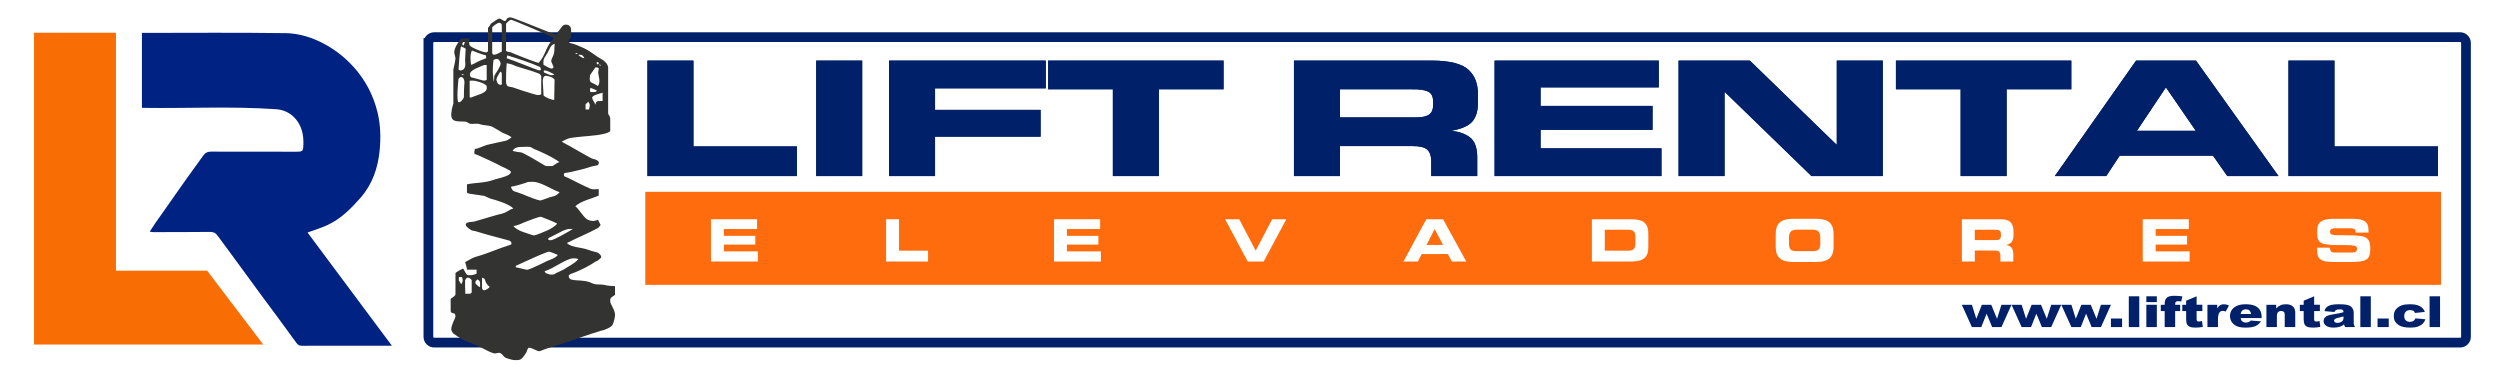
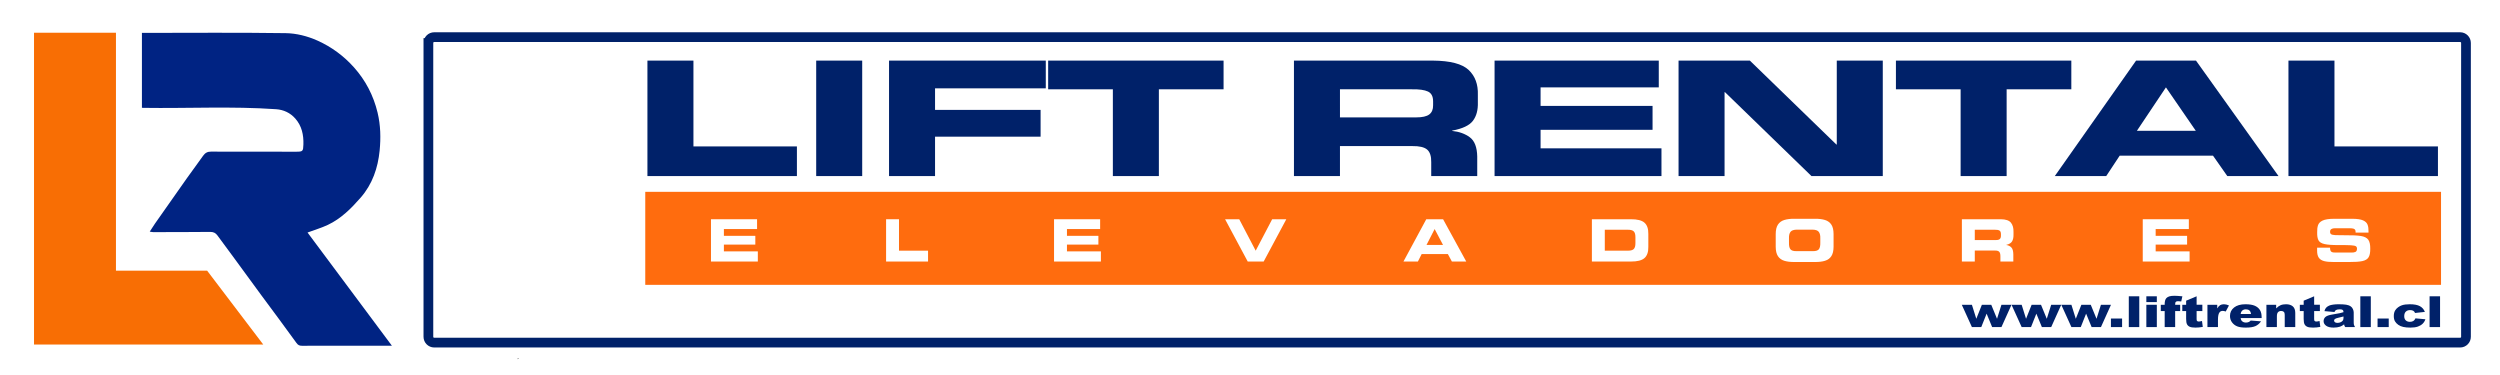
<svg xmlns="http://www.w3.org/2000/svg" version="1.1" x="0px" y="0px" width="2461.81px" height="369.584px" viewBox="0 0 2461.81 369.584" style="overflow:visible;enable-background:new 0 0 2461.81 369.584;" xml:space="preserve">
  <style type="text/css">
	.st0{fill:#FFFFFF;}
	.st1{fill:#002383;}
	.st2{fill:#F86E04;}
	.st3{fill-rule:evenodd;clip-rule:evenodd;fill:#FF6C0E;}
	.st4{fill-rule:evenodd;clip-rule:evenodd;fill:none;stroke:#002169;stroke-width:9.584;stroke-miterlimit:3.864;}
	.st5{fill-rule:evenodd;clip-rule:evenodd;fill:#333332;}
	.st6{fill-rule:evenodd;clip-rule:evenodd;fill:#FFFFFF;}
	.st7{fill:#002169;}
	.st8{fill-rule:evenodd;clip-rule:evenodd;fill:#002169;}
</style>
  <defs>
</defs>
  <g>
    <rect class="st0" width="2461.81" height="369.584" />
    <g>
      <g>
        <path class="st1" d="M302.84,228.978c7.355-2.73,13.875-4.643,19.944-7.509c13.024-6.149,22.971-16.123,32.351-26.841     c11.655-13.317,17.034-29.439,18.697-46.281c1.213-12.285,0.996-24.936-2.03-37.487c-4.087-16.951-11.863-31.771-23.194-44.475     c-9.979-11.189-22.072-20.176-35.958-26.395c-10.004-4.481-20.812-7.197-31.409-7.348c-46.551-0.665-93.117-0.27-139.678-0.259     c-0.61,0-1.213,0-1.816,0v73.751c0.467,0.044,0.999,0.067,1.627,0.077c43.501,0.648,87.035-1.702,130.507,1.329     c7.426,0.518,13.939,3.575,18.89,9.179c6.412,7.257,8.288,16.079,7.988,25.548c-0.213,6.723-0.51,7.125-7.375,7.126     c-13.378,0.001-26.757-0.037-40.135-0.044c-14.449-0.008-28.898,0.093-43.345-0.06c-3.602-0.038-5.94,1.27-7.959,4.156     c-5.191,7.42-10.671,14.637-15.904,22.028c-10.555,14.906-21.034,29.866-31.515,44.825c-1.687,2.407-3.22,4.922-5.083,7.783     c1.531,0.236,2.421,0.493,3.311,0.492c18.728-0.028,37.456-0.014,56.183-0.206c3.157-0.032,5.306,0.91,7.129,3.428     c5.54,7.653,11.231,15.195,16.821,22.812c8.665,11.808,17.26,23.668,25.949,35.458c11.703,15.88,23.57,31.642,35.089,47.654     c1.612,2.24,3.03,2.777,5.442,2.771c21.942-0.058,43.885-0.034,65.828-0.033c7.206,0,14.412,0,22.715,0     C357.877,302.835,330.454,266.035,302.84,228.978z" />
      </g>
      <polyline class="st2" points="33.496,32.257 114.186,32.257 114.186,266.515 203.959,266.515 259.214,339.24 33.496,339.24     33.496,32.911   " />
      <g>
        <rect x="635.406" y="188.898" class="st3" width="1768.336" height="91.597" />
        <path class="st4" d="M421.845,42.317c0-3.177,2.573-5.752,5.752-5.752h1994.967c3.177,0,5.751,2.575,5.751,5.752v289.32     c0,3.177-2.575,5.752-5.751,5.752H427.596c-3.178,0-5.752-2.575-5.752-5.752V42.317z" />
-         <path class="st5" d="M470.09,275.141c-1.348,1.269-2.027,1.775-2.027,3.259c0,1.408,3.847,4.289,4.68,4.395v-4.321     C472.807,276.991,471.456,275.761,470.09,275.141z M474.677,273.38v9.839c-0.091,1.483,0.799,2.595,2.282,2.595     c1.482,0,4.065-1.866,5.335-3.293c-4.283-2.961-4.28-6.741-5.465-8.371C476.141,273.96,475.686,274.037,474.677,273.38z      M460.647,273.358c-0.741,0-2.669,1.403-2.669,3.257c-0.221,10.677,0.681,11.658,0.02,12.656h5.113l1.376-1.263v-12.048     C463.878,274.708,462.13,273.358,460.647,273.358z M451.813,272.846v3.277c0.914,1.301,1.452,2.41,2.31,3.76     c0.858-1.35,1.483-2.373,1.483-3.855c0-1.483-0.594-2.372-0.671-3.181H451.813z M564.74,254.376     c-7.192,0-19.719,10.315-28.46,12.674c0.67,0.881,0.658,1.462,0.658,1.462c1.836,1.237,4.374,1.879,5.857,1.879     c1.482,0,2.398,0.017,2.844-0.28c1.779-1.335,8.52-4.074,9.484-4.741c3.782-2.669,10.432-5.533,14.356-10.16     C568.136,254.408,566.224,254.376,564.74,254.376z M540.423,247.852c-1.483,0-15.282,5.976-15.862,6.34     c-5.323,2.587-11.255,4.96-16.539,7.552c-0.205,0.547-0.164,1.409-0.164,1.409c3.749,0.71,9.729,2.494,11.212,2.494     c2.595,0,19.69-8.626,19.988-8.774c3.263-1.409,7.673-2.458,10.251-5.833C546.168,249.653,541.906,247.852,540.423,247.852z      M560.96,225.429c-1.483-0.117-5.174,1.1-6.731,1.841c-5.042,2.521-9.924,5.26-14.175,7.185c-0.21,0.551-0.21,1.331-0.21,1.331     c0.665,0.71,1.172,0.796,2.654,0.796c2.669,0,19.793-9.752,21.644-11.152H560.96z M532.712,213.448     c-2.595,0-10.941,3.436-15.166,4.993c-3.188,1.187-8.115,3.904-12.09,4.078c3.531,4.321,11.394,6.565,12.062,6.713     c1.779,0.445,6.891,2.604,8.374,2.604c1.482,0,10.498-3.807,13.167-4.993c2.892-1.26,7.769-4.069,9.601-6.68     C546.809,219.002,533.157,213.448,532.712,213.448z M524.705,179.046c-1.482,0-3.595,0.002-4.855,0.17     c-0.661,0.483-11.789,3.985-16.749,4.714c0.564,2.032,1.717,3.925,3.125,4.37c2.891,0.963,8.634,2.875,11.229,4.135     c1.556,0.816,12.884,4.999,14.367,4.999c1.483,0,6.428-2.235,9.616-3.199c3.484-1.038,5.738-0.71,9.626-4.946     C542.521,186.253,532.49,179.046,524.705,179.046z M515.512,144.642c-2.965,0-9.251-0.175-10.638,4.001     c3.165,0.738,6.172,1.336,8.46,1.467c0.516,0.404-0.802-1.559,24.167,13.442h5.517c2.371,0.071,4.101-2.901,7.896-3.942     c-7.536-5.474-18.87-10.476-25.098-12.923c-0.963-0.371-2.687-1.744-3.428-1.892     C520.015,144.351,516.995,144.642,515.512,144.642z M579.32,100.16l-2.666,2.552v5.065h3.422c0.086-1.393,0.68-2.579,0.68-4.062     C580.755,102.232,580.13,101.506,579.32,100.16z M593.391,91.29c-1.821,0.755-10.265,2.193-10.265,5.01     c0,1.483,2.388,4.84,3.321,6.816c-0.058-5.054,4.725-3.259,6.944-3.66V91.29z M581.53,86.536     c-0.744,1.327-0.744,2.779-0.053,4.104h3.651c1.483,0.026,2.064-0.654,2.735-1.525C585.89,88.308,583.518,87.121,581.53,86.536z      M462.506,79.438v16.509h1.768c5.255-2.57,15.057-3.947,15.057-9.137c0-1.483-0.018-1.884-0.268-2.531     c-2.633-2.718-11.075-4.883-12.558-4.84H462.506z M454.123,75.836c-1.483,0-1.989,1.273-2.658,1.959     c0,0-2.457,22.953,0.284,22.953c2.447,0,5.042-4.298,5.042-5.04c0.074-11.864,0.594-13.348,0.594-14.831     C457.386,79.321,456.496,75.836,454.123,75.836z M546.082,78.342c-1.779-2.669-7.142-3.692-8.624-3.692     c-2.522,0-2.967,3.336-2.967,5.338c0,1.483,0.594,9.204,0.767,14.062c2.145,2.022,7.685,4.326,10.503,4.326 M456.748,73.939     c-0.581-1.497-2.328-0.771-2.249,0H456.748z M492.629,70.502c-1.406,2.533-3.808,6.224-3.808,7.707     c0,0.445,0.741,5.339,3.855,5.339c1.483,0,1.46-0.73,1.46-0.73V72.648C494.159,71.165,493.48,71.178,492.629,70.502z      M535.984,69.312c-0.604,0-0.761,1.734-0.137,2.121c2.403,0.828,5.465,2.624,6.949,2.624c1.482,0,2.285-0.087,2.958-0.952     C542.009,71.555,540,69.608,535.984,69.312z M587.279,66.346c-1.482,0-1.077,0.214-1.077,0.214     c-1.824,2.27-2.861,4.346-4.64,6.57c-0.594,0.741-0.807,3.002-0.807,4.486c0,4.523,2.277,3.21,8.064,7.113     c1.376-1.906,1.425-4.147,1.425-5.63c0-1.483-1.186-6.228-1.186-7.711c0-1.483,0.594-2.966,0.506-4.362     C588.762,66.939,588.762,66.346,587.279,66.346z M476.589,64.027c-3.107,1.612-13.865,4.617-13.865,9.14     c0,1.483,0.731,2.624,1.372,3.019c4.204,0.831,11.083,3.209,12.565,3.209c1.483,0,1.779-0.593,2.583-0.68     c0.086-3.769,0.086-6.735,0.012-14.688H476.589z M590.541,63.38c-0.594,0,0,1.779,0.802,1.693     C591.431,64.27,591.133,63.38,590.541,63.38z M504.994,86.034c9.181,3.149,10.828,3.742,18.978,6.153     c1.686,0.499,4.587,1.444,6.071,1.444c1.483,0,1.779-0.594,2.919-0.675V76.138c0.344-1.191-0.809-3.174-2.218-3.693     c-7.488-2.965-15.422-4.893-23.132-7.489c-3.782-1.854-6.192-2.236-8.596-2.7c-0.112,2.605-0.704,4.385-0.704,18.621     c0,1.187,0.665,3.444,1.925,4.186 M588.918,61.051c-0.749-0.045-1.637,0.812-1.637,0.812c0.678,0.836,0.733,1.472,0.733,1.472     c1.341,0.045,1.594-0.689,1.594-0.689C589.652,61.896,588.918,61.051,588.918,61.051z M489.415,58.042     c-1.483,0-2.118,0.596-3.321,0.824c-0.827,4.164-0.832,10.446-0.832,11.929c0,1.483,0.594,6.525,0.853,9.785     c0.918-2.595,0.066-5.033,1.03-6.664c1.854-2.965,5.828-8.459,5.828-11.425C492.973,61.748,491.637,58.042,489.415,58.042z      M499.62,54.539c-0.122,0.833-0.716,2.019-0.66,2.786c10.823,3.667,30.491,11.987,31.973,11.987c1.483,0,1.1-0.087,1.756-0.776     c0.023-0.707-0.602-2.026-0.883-2.552C522.528,61.775,510.266,57.908,499.62,54.539z M569.52,53.968     c0.608,1.272,4.736,3.553,5.859,3.329c-0.587-1.464-1.816-3.407-3.299-3.329H569.52z M566.606,52.197     c-0.086,0.803,1.396,1.099,2.199,1.013C568.891,52.406,567.41,52.11,566.606,52.197z M464.697,49.755     c-1.349,2.519-1.381,5.617-1.381,7.1c0,1.482,0.051,5.109,0.739,7.053l2.6-1.16c4.222-2.373,8.321-4.128,12.019-5.412v-2.739     C473.768,53.305,469.068,51.54,464.697,49.755z M453.996,45.613c-1.867,7.691-1.799,16.102-2.467,23.006     c0.815,0.098,0.827,0.882,2.299,0.692c5.912-0.766,4.151-8.156,4.129-9.862l0.59-11.518     C457.219,47.229,455.441,46.209,453.996,45.613z M546.279,43.311c-3.952,0.198-5.444,5.976-7.224,8.942     c-2.816,4.672-3.97,5.269-3.97,9.051c0,1.483,0.008,1.851,0.21,2.556c2.319,1.265,6.314,3.672,7.797,3.672     c1.483,0,1.396-0.68,2.067-1.415c-0.6-1.941-2.363-4.813-2.363-6.296c0-1.483,2.216-4.907,2.735-7.354     C546.125,49.575,545.754,46.533,546.279,43.311z M456.402,40.262c-0.766,1.335-0.71,2.444-1.389,3.235l1.545,1.488l1.364-4.022     C457.088,40.84,456.402,40.262,456.402,40.262z M491.49,22.452c-1.483,0-4.954,2.46-6.798,4.334V52.52     c0.658,0.69,0.57,1.369,2.054,1.369c1.482,0,4.877-1.811,7.387-3.105V24.459C493.534,23.209,492.973,22.452,491.49,22.452z      M503.352,19.486c-1.482,0-3.769,2.46-5.012,3.741v26.947c1.882,1.293,3.841,0.941,4.88,1.46     c2.52,1.26,24.308,9.816,27.117,10.327c7.106-7.359,6.817-16.128,15.126-24.489c-1.974-0.808-6.091-3.059-7.723-3.726     C533.96,32.115,504.835,19.486,503.352,19.486z M503.056,17.114c1.483,0,29.624,11.368,31.257,12.036     c3.706,1.631,13.732,5.472,14.089,4.905c0.21-0.566,0.327-1.263,0.516-2.414c3.195-2.312,4.182-7.409,8.111-7.409     c6.228,0,5.338,5.709,5.338,8.008c0,1.483-0.002,3.002-0.24,4.845c-0.398,0.651-1.597,1.858-2.008,2.39     c0,0-0.124-0.709-0.124,0.773c0,1.483,1.047,1.825,1.591,2.171c4.099,0.8,9.061,2.973,13.658,5.122     c4.225,1.928,8.866,5.437,12.499,7.958c3.41,2.298,9.912,4.722,11.101,10.527v45.697c0.296,1.186,2.075,3.337,2.069,4.82v12.474     c-1.824,2.671-12.707,3.985-13.894,4.133c-8.303,1.039-17.265,1.407-25.493,2.742c-2.743,0.445-5.275,2.207-8.106,3.284     c0.051,0.427,0.506,0.768,1.088,1.134c9.481,4.962,28.027,16.198,29.509,16.198c1.483,0,5.636,1.706,5.636,3.263     c0,1.483-0.109,2.009-1.361,3.013c-3.112,0.542-5.804,1.048-9.51,2.382c-1.632,0.593-7.828,2.162-8.94,2.385     c-4.078,0.815-8.712,2.377-13.597,2.73c-0.519,0.405-0.992,0.464-0.992,1.947c0,1.927,2.128,1.956,3.982,2.846     c7.043,3.336,14.591,7.63,22.523,10.893c2.15,0.89,4.632,0.2,7.825,0.287v6.306c-6.704,3.071-17.225,5.168-23.062,10.505     c4.048,3.341,6.709,9.043,11.158,12.602c1.854,1.483,5.153,1.937,6.636,1.937s2.004-0.585,4.573-1.159     c0.734,1.323,1.308,3.071,2.543,5.044c-0.678,0.774-1.561,2.455-2.525,2.974c-9.787,5.413-20.764,9.715-30.691,14.835     c1.993,1.822,3.709,2.634,7.491,3.598c4.004,1.038,8.546,1.415,12.475,2.749c2.669,0.891,4.801,1.752,10.407,3.072     c1.303,0.863,3.436,2.696,3.436,4.18c0,1.483-2.416,2.528-3.072,3.565c-0.678,0.271-1.882,0.95-2.424,1.081     c-5.811,4.052-14.632,8.382-20.193,10.606c-2.595,1.039-6.337,1.949-6.337,3.432c0,7.34,12.738,2.034,23.562,7.521     c3.188,1.631,7.794,0.569,11.799,1.533c3.039,0.742,6.453,1.029,10.246,1.116v8.661c-4.971,3.145-4.683,3.338-4.683,6.377     c0,2.669,4.746,8.453,4.746,13.346c0,1.483-1.082,7.422-2.639,9.943c-1.409,2.299-5.087,3.372-7.607,4.633     c-1.039,0.519-2.679,0.632-3.79,1.002c-0.668,0.223-18.131,5.731-18.774,6.127c-1.239,0.237-17.858,6.541-20.231,6.912     c-1.262,0.148-15.573,4.725-21.281,7.098c-1.409,0.593-7.839-3.536-10.683-3.704c-1.677,1.712-1.563,3.59-2.451,4.999     c-4.895,7.637-5.811,7.477-11.298,7.477c-2.52,0-8.778-1.987-9.668-2.654c-1.483-1.112-2.623-3.307-4.698-4.346     c-1.556-0.741-4.257,0.907-6.481,0.24c-7.192-2.224-12.905-6.749-20.17-9.121c-1.632-0.519-10.147-4.033-11.926-5.146     c-2.075-1.261-5.115-3.632-6.967-4.745c-0.964-0.593-2.664-2.997-2.664-4.48c0-4.671,4.152-11.122,4.152-12.753     c0-5.486-4.746-1.335-4.728-5.857v-11.487c1.894-1.29,4.728-3.044,4.743-4.528v-20.969c2.476-1.883,4.893-3.097,7.447-4.31     c1.348,1.269,1.793,3.865,3.721,5.792c0.963,0.964,2.163,0.729,3.645,0.729c1.483,0,4.285-0.544,5.99-1.623v-3.809     c-2.727,0.093-5.692,0.093-9.461,0.007c-0.088-2.582-1.265-4.883-1.839-7.452c3.696-1.921,7.16-4.389,10.868-5.352     c11.195-3.04,22.009-8.153,34.24-11.902c-0.058-0.417,0.536,0.176,0.536-1.306c0-1.483-1.277-2.387-2.76-2.832     c-2.224-0.742-20.612-5.338-26.099-7.118c-1.63-0.518-7.916-2.506-9.398-2.506c-1.483,0-6.821-4.152-6.821-5.635     c0-3.485,6.067-2.582,9.107-3.472c3.78-1.187,14.903-4.375,16.014-4.745c0.594-0.149,8.92-2.634,10.18-2.708     c7.399-2.176,5.388-3.371,11.569-5.18c-3.734-4.698-20.372-9.329-21.706-9.552c-1.186-0.149-5.884-2.675-7.144-2.971     c-1.187-0.297-11.324-1.554-14.784-2.159c-0.711-0.391-1.369-0.441-2.004-1.13v-8.015c8.492-1.879,17.716-1.198,26.242-4.461     c2.52-0.964,12.299-2.768,15.338-5.289c0.443-0.37,1.672-1.033,1.672-2.515c0-1.706-8.478-4.877-9.368-5.544     c-1.039-0.742-24.44-11.955-25.923-11.955c-1.482,0-0.165-5.215-0.165-5.215c2.725,0.229,7.423-2.558,11.946-3.893     c1.852-0.519,17.802-3.942,17.802-3.942c1.483,0,4.047-1.72,6.309-3.325c-1.158-1.944-7.119-3.756-8.751-4.645     c-3.632-2.002-6.957-4.295-10.663-6.148c-2.745-1.335-7.604-0.876-11.83-2.359c-2.742-0.964-6.463,0.014-9.428-0.356     c-1.187-0.148-2.968-1.854-4.154-2.002c-6.747-0.89-14.493,1.485-14.493-6.968c0-1.483,0.608-7.211,2.079-10.727V68.393     c0.891-3.579,2.074-9.462,2.074-10.945c0-1.483-1.187-4.449-1.187-5.932c0-5.041,5.092-11.286,6.681-13.579h8.063     c0.084,2.013-0.22,4.318,0.225,6.097c0.149,0.742,1.411,1.884,2.671,2.552c4.004,2.224,11.424,4.93,12.907,4.93     c1.482,0,1.569,0.087,2.699-1.003V27.348c1.667-1.07,2.018-3.355,3.203-4.244c2.001-1.483,6.554-4.803,8.035-4.803     c1.483,0,3.856,2.372,5.338,2.372c1.483,0,1.536-2.098,2.5-2.765C500.589,17.24,501.573,17.114,503.056,17.114z" />
        <path class="st5" d="M511.063,352.544c-0.384,0.803-0.977,0.803-1.779,1.187C509.666,352.928,510.261,352.928,511.063,352.544z" />
        <g>
          <polygon class="st6" points="700.117,257.54 746.25,257.54 746.25,247.536 712.834,247.536 712.834,240.856 743.786,240.856       743.786,232.233 712.834,232.233 712.834,225.552 745.504,225.552 745.504,215.893 700.117,215.893     " />
          <polygon class="st6" points="872.554,257.54 913.873,257.54 913.873,246.846 885.273,246.846 885.273,215.893 872.554,215.893           " />
          <polygon class="st6" points="1037.943,257.54 1084.077,257.54 1084.077,247.536 1050.66,247.536 1050.66,240.856       1081.612,240.856 1081.612,232.233 1050.66,232.233 1050.66,225.552 1083.332,225.552 1083.332,215.893 1037.943,215.893           " />
          <polygon class="st6" points="1228.662,257.54 1244.366,257.54 1266.659,215.893 1252.733,215.893 1236.514,246.846       1220.295,215.893 1206.369,215.893     " />
          <path class="st6" d="M1382.016,257.54h14.214l3.726-7.365h25.789l3.954,7.365h14.156l-22.809-41.647h-16.562L1382.016,257.54z       M1412.735,225.552l8.254,15.656h-16.277L1412.735,225.552z" />
          <path class="st6" d="M1567.565,257.54h38.402c6.281,0.04,10.736-1.089,13.363-3.385c2.629-2.297,3.904-6,3.825-11.107v-12.662      c0.079-5.108-1.196-8.81-3.825-11.107c-2.628-2.296-7.083-3.425-13.363-3.385h-38.402V257.54z M1580.282,226.242h22.59      c2.697-0.059,4.64,0.447,5.826,1.518c1.186,1.07,1.766,3.058,1.741,5.963v5.641c0.025,2.905-0.556,4.893-1.741,5.964      c-1.186,1.071-3.129,1.577-5.826,1.517h-22.59V226.242z" />
          <path class="st6" d="M1748.59,242.932c0.013,4.025,0.743,7.133,2.191,9.326c1.447,2.192,3.532,3.707,6.253,4.545      c2.722,0.838,5.999,1.237,9.833,1.197h20.41c3.835,0.04,7.111-0.36,9.833-1.197c2.722-0.838,4.806-2.353,6.254-4.545      c1.447-2.193,2.178-5.301,2.191-9.326v-12.431c-0.013-4.025-0.744-7.133-2.191-9.326c-1.448-2.193-3.532-3.708-6.254-4.545      c-2.722-0.838-5.998-1.237-9.833-1.197h-20.41c-3.833-0.04-7.111,0.36-9.833,1.197c-2.72,0.838-4.806,2.352-6.253,4.545      c-1.449,2.193-2.178,5.301-2.191,9.326V242.932z M1761.651,234.472c-0.088-2.614,0.402-4.652,1.469-6.114      c1.067-1.463,3.233-2.206,6.499-2.23h14.906c3.268,0.024,5.434,0.767,6.501,2.23c1.067,1.463,1.556,3.501,1.469,6.114v4.49      c0.073,2.991-0.389,5.137-1.382,6.439c-0.996,1.301-2.962,1.936-5.899,1.906h-16.282c-2.937,0.03-4.901-0.605-5.897-1.906      c-0.995-1.301-1.455-3.448-1.382-6.439V234.472z" />
          <path class="st6" d="M1944.622,226.242h19.896c1.999-0.048,3.476,0.221,4.429,0.806c0.954,0.585,1.427,1.774,1.419,3.57V232      c0.02,1.492-0.334,2.595-1.06,3.311c-0.726,0.714-1.94,1.07-3.641,1.065h-21.042V226.242z M1931.905,257.54h12.717v-10.816      h20.01c1.948-0.032,3.312,0.39,4.093,1.265c0.779,0.875,1.154,2.39,1.125,4.545v5.006h12.719v-7.077      c-0.053-3.335-0.736-5.639-2.049-6.911c-1.313-1.272-2.94-2.036-4.883-2.294v-0.115c2.853-0.681,4.766-1.864,5.743-3.546      c0.976-1.682,1.431-3.913,1.361-6.695v-2.647c0.092-3.785-0.754-6.78-2.543-8.984c-1.789-2.204-5.085-3.33-9.889-3.378h-38.402      V257.54z" />
          <polygon class="st6" points="2110.015,257.54 2156.148,257.54 2156.148,247.536 2122.732,247.536 2122.732,240.856       2153.682,240.856 2153.682,232.233 2122.732,232.233 2122.732,225.552 2155.402,225.552 2155.402,215.893 2110.015,215.893           " />
          <path class="st6" d="M2281.708,246.787c-0.015,2.981,0.529,5.288,1.63,6.92c1.103,1.632,2.848,2.763,5.236,3.393      c2.388,0.629,5.504,0.93,9.348,0.901h15.423c5.578,0.046,9.869-0.251,12.877-0.893c3.006-0.641,5.073-1.906,6.203-3.794      c1.128-1.888,1.664-4.677,1.606-8.37c0.066-3.986-0.576-6.936-1.92-8.851c-1.346-1.915-3.79-3.153-7.334-3.713      c-3.542-0.56-8.576-0.8-15.102-0.722c-4.483,0.04-7.819-0.002-10.003-0.124c-2.186-0.122-3.613-0.449-4.283-0.981      c-0.67-0.532-0.972-1.392-0.906-2.581c0.021-1.117,0.465-1.935,1.331-2.455c0.868-0.519,2.029-0.776,3.484-0.77h14.104      c1.917-0.003,3.319,0.144,4.204,0.441c0.886,0.297,1.445,0.765,1.682,1.401c0.237,0.637,0.339,1.462,0.306,2.476h12.717v-1.325      c0.074-2.452-0.225-4.599-0.9-6.439c-0.673-1.84-2.161-3.274-4.465-4.302c-2.302-1.029-5.862-1.551-10.678-1.568h-17.772      c-5.259,0.026-9.081,0.62-11.469,1.785c-2.388,1.164-3.885,2.748-4.49,4.749c-0.607,2.003-0.863,4.272-0.774,6.811      c-0.091,3.378,0.334,5.978,1.273,7.801c0.941,1.822,2.944,3.077,6.011,3.761c3.067,0.685,7.744,1.01,14.033,0.976      c5.383-0.02,9.358,0.046,11.925,0.194c2.568,0.149,4.223,0.499,4.969,1.051c0.746,0.552,1.077,1.424,0.994,2.614      c-0.06,1.557-0.63,2.546-1.713,2.965c-1.083,0.42-2.328,0.603-3.734,0.547h-15.594c-1.831,0.078-3.2-0.165-4.106-0.727      c-0.906-0.563-1.373-1.914-1.397-4.053h-12.717V246.787z" />
        </g>
        <g>
-           <path class="st7" d="M637.538,173.381V59.677h45.306v84.507h101.892v29.197H637.538z M803.726,173.381V59.677h45.305v113.704      H803.726z M875.458,173.381V59.677h154.346v27.312h-109.04v21.225h103.935v26.369H920.764v38.798H875.458z M1032.152,87.931      V59.677h172.723v28.254h-63.709v85.45h-45.306v-85.45H1032.152z M1319.495,87.931v27.665h74.96      c6.059,0.013,10.384-0.957,12.972-2.908c2.586-1.952,3.847-4.964,3.777-9.038v-3.773c0.027-4.899-1.659-8.148-5.054-9.745      c-3.397-1.598-8.656-2.332-15.778-2.201H1319.495z M1274.188,173.381V59.677H1411c17.112,0.131,28.855,3.205,35.229,9.223      c6.373,6.017,9.393,14.194,9.056,24.529v7.226c0.248,7.595-1.369,13.688-4.847,18.28c-3.478,4.591-10.298,7.818-20.458,9.679      v0.315c6.921,0.703,12.72,2.791,17.397,6.263s7.109,9.761,7.296,18.869v19.32h-45.306v-13.665      c0.108-5.884-1.229-10.02-4.007-12.409c-2.78-2.389-7.639-3.541-14.579-3.455h-71.286v29.53H1274.188z M1471.735,173.381V59.677      h161.698v26.369h-116.392v18.241h110.265v23.542h-110.265v18.24h119.046v27.312H1471.735z M1652.914,173.381V59.677h70.224      l85.169,82.623h0.408V59.677h45.306v113.704h-70.224l-85.168-82.623h-0.408v82.623H1652.914z M1866.963,87.931V59.677h172.724      v28.254h-63.709v85.45h-45.306v-85.45H1866.963z M2023.411,173.381l80.035-113.704h59.004l81.262,113.704h-50.433      l-14.088-20.106h-91.876l-13.271,20.106H2023.411z M2132.846,86.046l-28.584,42.745h57.985L2132.846,86.046z M2253.498,173.381      V59.677h45.306v84.507h101.894v29.197H2253.498z" />
          <polygon class="st8" points="637.538,173.381 784.736,173.381 784.736,144.184 682.844,144.184 682.844,59.677 637.538,59.677           " />
          <rect x="803.726" y="59.677" class="st8" width="45.305" height="113.704" />
          <polygon class="st8" points="875.458,173.381 920.764,173.381 920.764,134.583 1024.699,134.583 1024.699,108.214       920.764,108.214 920.764,86.989 1029.804,86.989 1029.804,59.677 875.458,59.677     " />
          <polygon class="st8" points="1032.152,87.931 1095.861,87.931 1095.861,173.381 1141.167,173.381 1141.167,87.931       1204.875,87.931 1204.875,59.677 1032.152,59.677     " />
          <path class="st8" d="M1319.495,87.931h70.877c7.122-0.131,12.381,0.603,15.778,2.201c3.395,1.598,5.08,4.846,5.054,9.745v3.773      c0.07,4.074-1.191,7.086-3.777,9.038c-2.588,1.951-6.912,2.921-12.972,2.908h-74.96V87.931z M1274.188,173.381h45.306v-29.53      h71.286c6.941-0.085,11.799,1.067,14.579,3.455c2.778,2.389,4.114,6.525,4.007,12.409v13.665h45.306v-19.32      c-0.187-9.108-2.62-15.397-7.296-18.869s-10.476-5.561-17.397-6.263v-0.315c10.16-1.861,16.98-5.088,20.458-9.679      c3.478-4.591,5.095-10.685,4.847-18.28v-7.226c0.337-10.336-2.682-18.512-9.056-24.529c-6.373-6.018-18.116-9.092-35.229-9.223      h-136.812V173.381z" />
          <polygon class="st8" points="1471.735,173.381 1636.088,173.381 1636.088,146.069 1517.042,146.069 1517.042,127.829       1627.307,127.829 1627.307,104.287 1517.042,104.287 1517.042,86.046 1633.433,86.046 1633.433,59.677 1471.735,59.677     " />
          <polygon class="st8" points="1652.914,173.381 1698.22,173.381 1698.22,90.758 1698.629,90.758 1783.797,173.381       1854.021,173.381 1854.021,59.677 1808.715,59.677 1808.715,142.3 1808.307,142.3 1723.138,59.677 1652.914,59.677     " />
          <polygon class="st8" points="1866.963,87.931 1930.672,87.931 1930.672,173.381 1975.978,173.381 1975.978,87.931       2039.687,87.931 2039.687,59.677 1866.963,59.677     " />
          <path class="st8" d="M2023.411,173.381h50.635l13.271-20.106h91.876l14.088,20.106h50.433L2162.45,59.677h-59.004      L2023.411,173.381z M2132.846,86.046l29.401,42.745h-57.985L2132.846,86.046z" />
          <polygon class="st8" points="2253.498,173.381 2400.698,173.381 2400.698,144.184 2298.804,144.184 2298.804,59.677       2253.498,59.677     " />
        </g>
        <g>
          <polygon class="st8" points="1931.819,300.112 1941.781,300.112 1946.111,313.91 1951.603,300.112 1960.835,300.112       1966.519,313.928 1970.863,300.112 1980.762,300.112 1970.866,322.089 1961.705,322.089 1956.264,308.866 1951.001,322.089       1941.79,322.089     " />
          <polygon class="st8" points="1980.808,300.112 1990.77,300.112 1995.101,313.91 2000.593,300.112 2009.826,300.112       2015.51,313.928 2019.852,300.112 2029.751,300.112 2019.855,322.089 2010.694,322.089 2005.253,308.866 1999.991,322.089       1990.78,322.089     " />
          <polygon class="st8" points="2029.797,300.112 2039.759,300.112 2044.09,313.91 2049.582,300.112 2058.815,300.112       2064.499,313.928 2068.841,300.112 2078.74,300.112 2068.844,322.089 2059.683,322.089 2054.242,308.866 2048.98,322.089       2039.768,322.089     " />
          <rect x="2078.684" y="313.662" class="st8" width="10.99" height="8.426" />
          <rect x="2096.276" y="291.771" class="st8" width="10.317" height="30.318" />
          <path class="st8" d="M2113.559,291.771h10.317v5.716h-10.317V291.771z M2113.559,300.112h10.317v21.977h-10.317V300.112z" />
          <path class="st8" d="M2141.934,300.112h4.927v6.182h-4.927v15.795h-10.316v-15.795h-3.838v-6.182h3.838v-0.99      c0-0.894,0.118-1.877,0.354-2.949c0.235-1.073,0.678-1.95,1.326-2.631c0.65-0.68,1.56-1.231,2.732-1.65      c1.171-0.419,2.886-0.628,5.145-0.628c1.804,0,4.424,0.171,7.863,0.514l-1.126,5.068c-1.232-0.165-2.229-0.248-2.988-0.248      c-0.93,0-1.596,0.127-2.001,0.383c-0.405,0.255-0.693,0.657-0.862,1.209C2141.978,298.493,2141.934,299.133,2141.934,300.112z" />
          <path class="st8" d="M2163.059,291.771v8.341h5.651v6.182h-5.651v7.775c0,0.934,0.109,1.553,0.329,1.856      c0.339,0.467,0.931,0.701,1.778,0.701c0.761,0,1.827-0.179,3.198-0.536l0.761,5.822c-2.548,0.456-4.93,0.684-7.141,0.684      c-2.567,0-4.457-0.269-5.672-0.805c-1.216-0.537-2.114-1.354-2.697-2.448c-0.582-1.096-0.873-2.868-0.873-5.321v-7.728h-3.785      v-6.182h3.785v-4.026L2163.059,291.771z" />
          <path class="st8" d="M2173.713,300.112h9.659v3.583c0.931-1.556,1.892-2.627,2.881-3.212c0.989-0.585,2.211-0.878,3.666-0.878      c1.523,0,3.188,0.389,4.999,1.168l-3.198,5.976c-1.217-0.415-2.181-0.623-2.892-0.623c-1.354,0-2.403,0.456-3.147,1.368      c-1.065,1.286-1.597,3.69-1.597,7.215v7.38h-10.371V300.112z" />
          <path class="st8" d="M2227.09,313.197h-20.688c0.187,1.35,0.637,2.357,1.346,3.019c0.999,0.952,2.303,1.427,3.913,1.427      c1.015,0,1.979-0.205,2.894-0.615c0.559-0.26,1.161-0.719,1.802-1.375l10.162,0.762c-1.554,2.206-3.43,3.788-5.626,4.746      c-2.196,0.957-5.348,1.436-9.453,1.436c-3.565,0-6.37-0.411-8.416-1.232c-2.044-0.822-3.737-2.127-5.08-3.915      c-1.343-1.788-2.014-3.891-2.014-6.307c0-3.439,1.346-6.221,4.04-8.348c2.694-2.127,6.413-3.19,11.159-3.19      c3.852,0,6.891,0.476,9.12,1.43c2.229,0.953,3.926,2.334,5.092,4.144c1.166,1.81,1.748,4.165,1.748,7.065V313.197z       M2216.615,309.173c-0.202-1.635-0.739-2.805-1.612-3.512c-0.872-0.707-2.019-1.06-3.441-1.06c-1.644,0-2.957,0.533-3.939,1.6      c-0.627,0.665-1.025,1.656-1.194,2.973H2216.615z" />
          <path class="st8" d="M2231.79,300.112h9.608v3.576c1.432-1.465,2.881-2.512,4.347-3.141c1.465-0.628,3.251-0.943,5.356-0.943      c2.848,0,5.077,0.694,6.686,2.08c1.609,1.388,2.414,3.531,2.414,6.429v13.975h-10.37v-12.091c0-1.379-0.309-2.357-0.931-2.929      c-0.62-0.573-1.493-0.859-2.616-0.859c-1.242,0-2.247,0.386-3.02,1.159c-0.772,0.773-1.158,2.16-1.158,4.161v10.558h-10.317      V300.112z" />
          <path class="st8" d="M2278.796,291.771v8.341h5.652v6.182h-5.652v7.775c0,0.934,0.111,1.553,0.329,1.856      c0.339,0.467,0.933,0.701,1.778,0.701c0.762,0,1.827-0.179,3.198-0.536l0.761,5.822c-2.548,0.456-4.93,0.684-7.141,0.684      c-2.565,0-4.457-0.269-5.671-0.805c-1.217-0.537-2.115-1.354-2.699-2.448c-0.582-1.096-0.873-2.868-0.873-5.321v-7.728h-3.783      v-6.182h3.783v-4.026L2278.796,291.771z" />
          <path class="st8" d="M2298.784,307.226l-9.851-0.847c0.371-1.409,0.906-2.518,1.606-3.326c0.699-0.809,1.707-1.51,3.021-2.104      c0.944-0.427,2.242-0.759,3.895-0.994c1.652-0.235,3.439-0.352,5.361-0.352c3.084,0,5.563,0.141,7.433,0.424      s3.43,0.873,4.678,1.77c0.877,0.621,1.568,1.501,2.074,2.64c0.506,1.139,0.758,2.226,0.758,3.261v9.71      c0,1.035,0.081,1.846,0.241,2.433c0.16,0.586,0.511,1.335,1.05,2.246h-9.656c-0.387-0.562-0.638-0.99-0.758-1.284      c-0.117-0.294-0.237-0.756-0.354-1.386c-1.35,1.059-2.692,1.816-4.025,2.27c-1.824,0.605-3.942,0.908-6.355,0.908      c-3.208,0-5.642-0.608-7.304-1.825c-1.664-1.216-2.495-2.716-2.495-4.5c0-1.674,0.6-3.049,1.798-4.128      c1.199-1.078,3.41-1.88,6.635-2.405c3.866-0.637,6.374-1.082,7.521-1.338c1.148-0.256,2.362-0.591,3.645-1.005      c0-1.036-0.261-1.76-0.782-2.174c-0.522-0.414-1.44-0.621-2.753-0.621c-1.685,0-2.947,0.223-3.79,0.667      C2299.719,305.615,2299.188,306.268,2298.784,307.226z M2307.701,311.63c-1.419,0.418-2.899,0.786-4.437,1.107      c-2.095,0.46-3.423,0.912-3.982,1.358c-0.574,0.46-0.862,0.981-0.862,1.567c0,0.669,0.283,1.215,0.85,1.641      c0.565,0.425,1.399,0.638,2.497,0.638c1.151,0,2.219-0.23,3.208-0.69c0.989-0.46,1.69-1.02,2.104-1.682      c0.415-0.662,0.622-1.522,0.622-2.581V311.63z" />
          <rect x="2324.274" y="291.771" class="st8" width="10.317" height="30.318" />
          <rect x="2341.244" y="313.662" class="st8" width="10.992" height="8.426" />
          <path class="st8" d="M2378.538,313.493l9.8,0.889c-0.541,1.674-1.427,3.122-2.659,4.346c-1.233,1.224-2.808,2.175-4.725,2.853      c-1.917,0.678-4.354,1.016-7.309,1.016c-2.853,0-5.23-0.218-7.131-0.652c-1.9-0.435-3.534-1.139-4.902-2.111      c-1.368-0.972-2.441-2.114-3.216-3.425c-0.777-1.311-1.166-3.049-1.166-5.216c0-2.262,0.471-4.146,1.419-5.65      c0.693-1.104,1.639-2.094,2.839-2.97c1.199-0.875,2.433-1.527,3.699-1.955c2.011-0.677,4.587-1.014,7.731-1.014      c4.392,0,7.741,0.641,10.048,1.921c2.305,1.28,3.922,3.152,4.852,5.616l-9.694,1.059c-0.304-0.939-0.86-1.646-1.664-2.122      c-0.802-0.476-1.88-0.714-3.233-0.714c-1.708,0-3.091,0.499-4.146,1.499c-1.058,0.999-1.587,2.513-1.587,4.539      c0,1.805,0.524,3.178,1.571,4.115c1.047,0.937,2.381,1.406,4.002,1.406c1.351,0,2.487-0.28,3.407-0.842      C2377.394,315.519,2378.083,314.657,2378.538,313.493z" />
          <rect x="2392.468" y="291.771" class="st8" width="10.317" height="30.318" />
        </g>
      </g>
    </g>
  </g>
</svg>